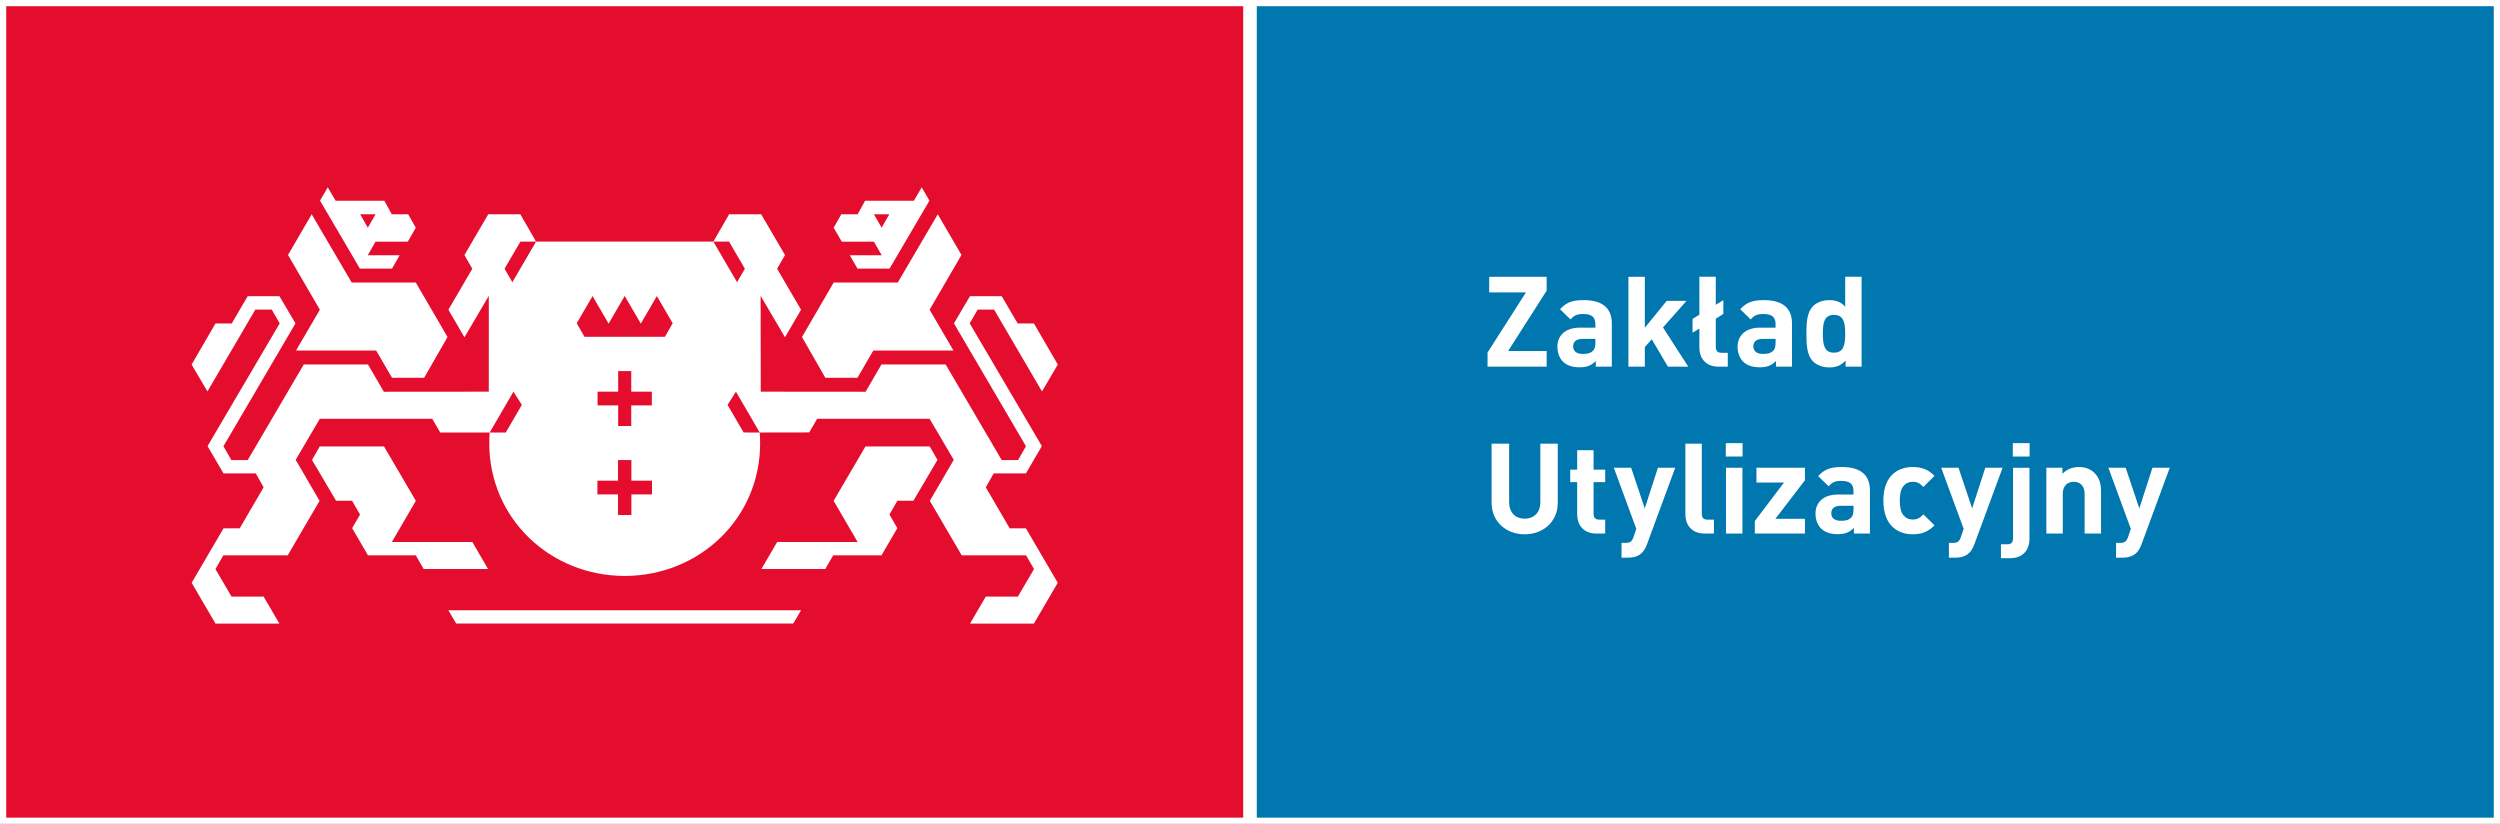
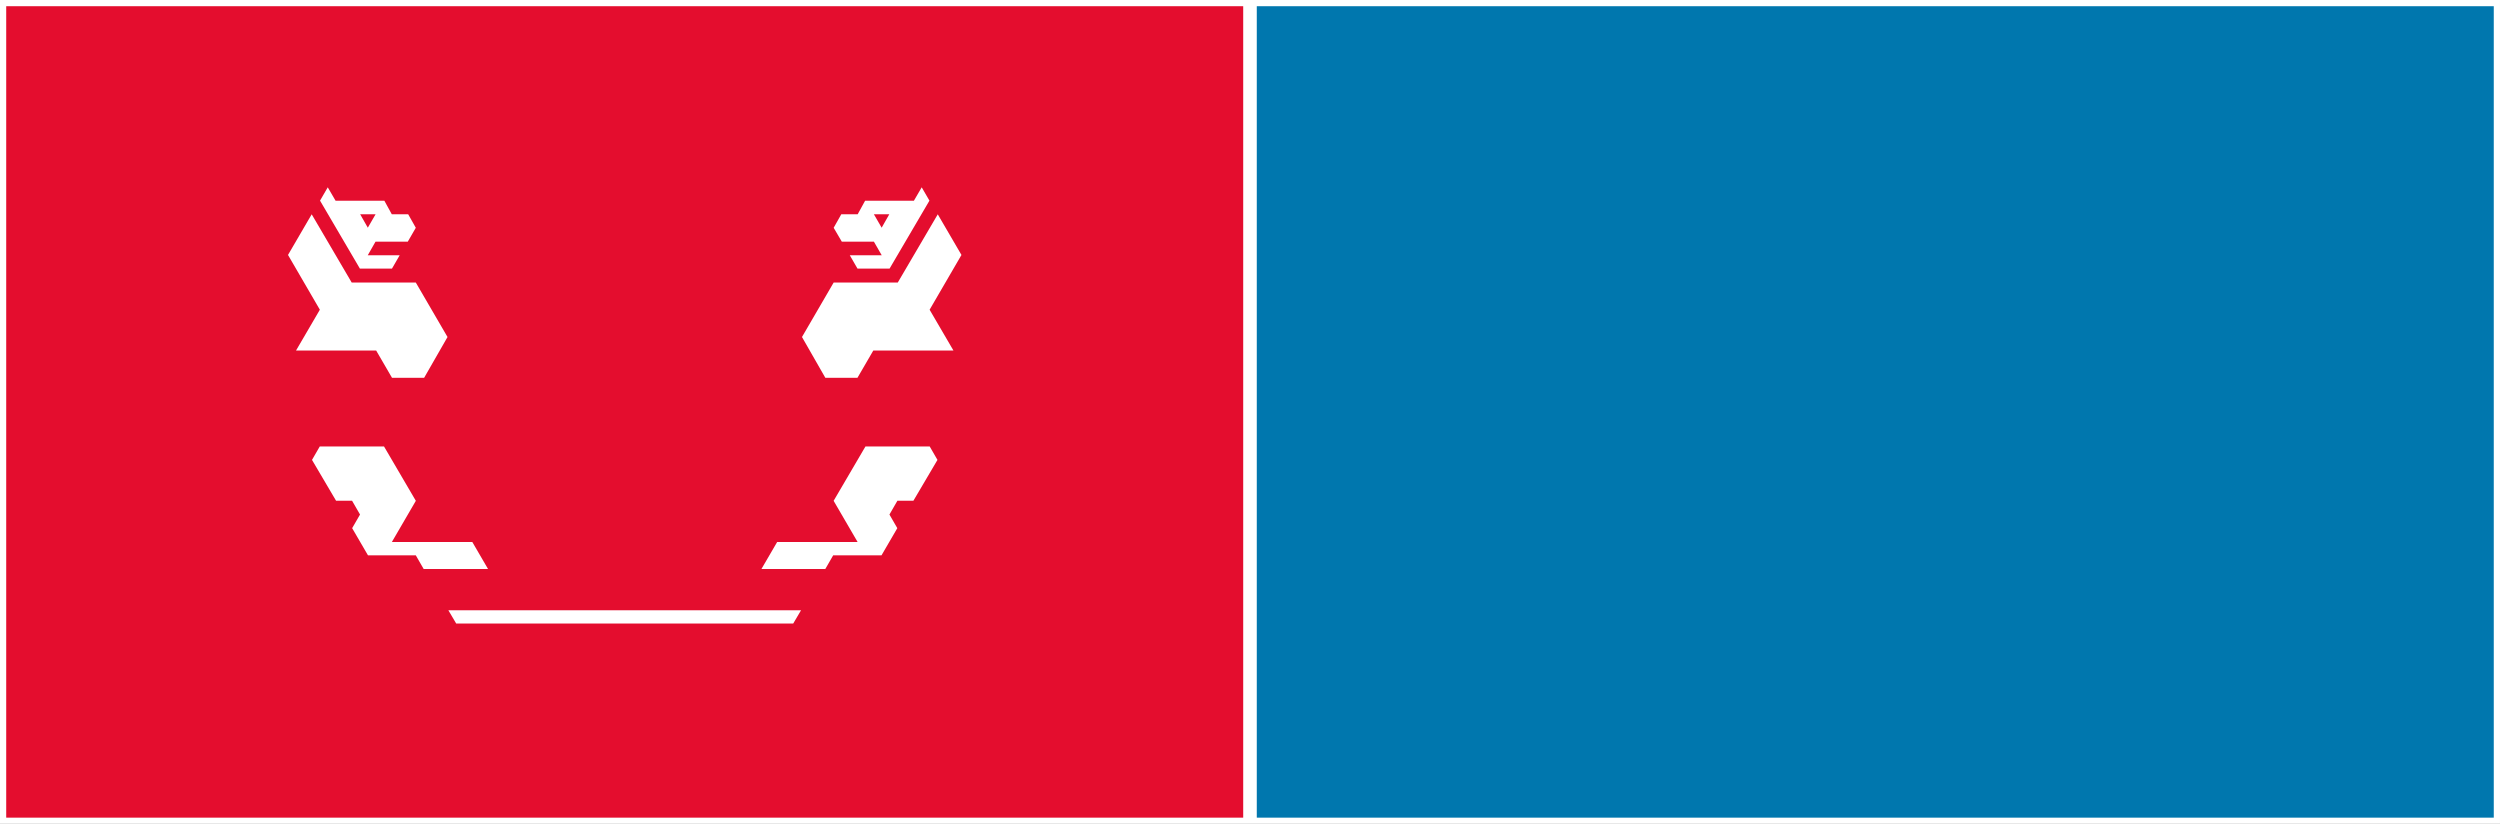
<svg xmlns="http://www.w3.org/2000/svg" xmlns:xlink="http://www.w3.org/1999/xlink" id="Layer_1" x="0px" y="0px" width="559.097px" height="184.25px" viewBox="0 0 559.097 184.25" xml:space="preserve">
  <rect x="0" y="0" width="559.097" height="184.25" fill="#333333" stroke="none" />
  <rect fill="#FFFFFF" width="559.096" height="184.25" />
-   <rect x="278.029" y="1.39" fill="#FFFFFF" width="3.037" height="181.469" />
  <rect x="281.065" y="1.39" fill="#0077AE" width="276.639" height="181.469" />
  <rect x="1.39" y="1.39" fill="#E40D2E" width="276.639" height="181.468" />
  <polygon fill="#FFFFFF" points="105.629,121.214 87.639,121.207 92.998,112.002 85.877,99.84 71.517,99.84 69.776,102.851  75.152,111.977 78.733,111.977 80.516,115.07 78.755,118.117 82.29,124.188 92.989,124.195 94.747,127.247 109.142,127.247 " />
  <polygon fill="#FFFFFF" points="66.203,78.392 84.125,78.392 87.669,84.493 94.851,84.493 100.083,75.371 92.99,63.187  78.657,63.19 69.708,47.928 64.41,57.017 71.532,69.264 " />
  <path fill="#FFFFFF" d="M87.662,60.067l1.725-2.987l-7.142,0.003l1.735-3.04h7.217l1.793-3.104l-1.704-3.019h-3.665l-1.661-3.024 l-10.911-0.001l-1.749-3.003l-1.728,2.978l8.911,15.194L87.662,60.067z M83.994,47.92l-1.736,3.003l-1.709-3.003H83.994z" />
  <polygon fill="#FFFFFF" points="100.27,136.476 102.027,139.453 177.39,139.453 179.147,136.476 " />
  <polygon fill="#FFFFFF" points="207.913,99.84 193.553,99.84 186.432,112.002 191.79,121.207 173.801,121.214 170.288,127.247  184.573,127.247 186.332,124.194 197.14,124.189 200.675,118.117 198.914,115.07 200.697,111.978 204.277,111.978 209.654,102.851  " />
  <polygon fill="#FFFFFF" points="191.76,84.493 195.305,78.392 213.228,78.392 207.898,69.265 215.021,57.017 209.721,47.929  200.773,63.19 186.44,63.187 179.354,75.369 184.579,84.493 " />
  <path fill="#FFFFFF" d="M195.438,54.043l1.747,3.04l-7.142-0.003l1.724,2.987l7.179-0.003l8.912-15.194l-1.729-2.978l-1.749,3.003 l-10.911,0.001l-1.66,3.024h-3.665l-1.704,3.019l1.82,3.104H195.438z M198.881,47.92l-1.709,3.003l-1.737-3.003H198.881z" />
  <g>
    <defs>
-       <rect id="SVGID_1_" width="559.097" height="184.25" />
-     </defs>
+       </defs>
    <clipPath id="SVGID_2_">
      <use xlink:href="#SVGID_1_" />
    </clipPath>
    <path clip-path="url(#SVGID_2_)" fill="#FFFFFF" d="M225.809,118.158l-5.35-9.182l1.768-3.108h7.209l3.56-6.103l-16.132-27.45  l1.786-3.082h3.663l10.716,18.312l3.535-6.021l-5.341-9.19h-3.635l-3.567-6.09h-7.099l-3.584,6.077l16.11,27.479l-1.772,3.082  h-3.663l-12.525-21.366h-14.362l-3.554,6.099l-23.441-0.02l-0.027-21.436l5.447,9.269l3.594-6.159l-5.353-9.168l1.766-3.058  l-5.328-9.118h-7.176l-3.521,6.109h3.509l3.539,6.062l-1.745,3.019l-5.303-9.081h-39.649l-5.303,9.081l-1.745-3.019l3.547-6.062  h3.501l-3.521-6.109h-7.176l-5.328,9.118l1.766,3.058l-5.353,9.168l3.594,6.159l5.447-9.269l-0.004,21.436l-23.464,0.02  l-3.554-6.099H67.929l-12.525,21.366H51.74l-1.771-3.082l16.11-27.479l-3.584-6.077h-7.099l-3.567,6.09h-3.635l-5.34,9.19  l3.535,6.021l10.715-18.312h3.664l1.784,3.082l-16.13,27.45l3.559,6.103h7.209l1.768,3.108l-5.35,9.182l-3.622,0.003l-7.123,12.177  l5.331,9.118l14.285,0.006l-3.516-6.034h-7.184l-3.603-6.162l1.77-3.07l14.4-0.006l7.123-12.18l-5.344-9.171l5.394-9.184h25.145  l1.799,3.077l11.054-0.006l5.308-9.129l1.879,2.942l-3.595,6.193l-3.592-0.006c-0.063,0.805-0.096,1.614-0.096,2.432  c0,16.738,13.558,29.625,30.288,29.646c16.729-0.021,30.286-12.908,30.286-29.646c0-0.817-0.032-1.627-0.094-2.432l-3.601-0.003  l-3.592-6.18l1.879-2.942l5.314,9.125l11.069-0.019l1.782-3.053h25.146l5.394,9.184l-5.345,9.171l7.124,12.18l14.4,0.006  l1.769,3.07l-3.602,6.162h-7.184l-3.516,6.034l14.285-0.006l5.331-9.118l-7.123-12.177L225.809,118.158z M145.812,110.56h-4.609  v4.609h-2.99v-4.609h-4.607v-3.07h4.607v-4.606h2.99v4.606h4.609V110.56z M145.779,87.594v3.069h-4.609v4.611h-2.924v-4.611h-4.608  v-3.069h4.608v-4.611h2.924v4.611H145.779z M148.703,75.32h-8.994h-8.995l-1.733-3.033l3.538-6.075l3.585,6.165l3.587-6.165  l0.018,0.029l0.017-0.029l3.587,6.165l3.586-6.165l3.537,6.075L148.703,75.32z" />
    <polygon clip-path="url(#SVGID_2_)" fill="#FFFFFF" points="332.674,82.001 332.674,78.839 341.258,65.397 333.041,65.397   333.041,61.896 345.89,61.896 345.89,65.001 337.277,78.5 345.89,78.5 345.89,82.001  " />
    <path clip-path="url(#SVGID_2_)" fill="#FFFFFF" d="M356.876,82.001v-1.27c-0.988,0.988-1.919,1.412-3.614,1.412  c-1.666,0-2.88-0.424-3.756-1.299c-0.79-0.819-1.214-2.005-1.214-3.304c0-2.344,1.61-4.265,5.026-4.265h3.474v-0.734  c0-1.609-0.791-2.315-2.74-2.315c-1.411,0-2.061,0.339-2.823,1.214l-2.344-2.287c1.441-1.582,2.853-2.033,5.31-2.033  c4.122,0,6.269,1.75,6.269,5.195v9.686H356.876z M356.792,75.789h-2.908c-1.328,0-2.063,0.621-2.063,1.666  c0,1.017,0.679,1.694,2.118,1.694c1.018,0,1.666-0.085,2.315-0.706c0.396-0.367,0.537-0.96,0.537-1.863V75.789z" />
    <polygon clip-path="url(#SVGID_2_)" fill="#FFFFFF" points="373.015,82.001 369.399,75.874 367.847,77.625 367.847,82.001   364.176,82.001 364.176,61.896 367.847,61.896 367.847,73.304 372.731,67.29 377.165,67.29 371.913,73.22 377.561,82.001  " />
    <path clip-path="url(#SVGID_2_)" fill="#FFFFFF" d="M384.309,82.001c-3.021,0-4.265-2.118-4.265-4.208v-4.32l-1.524,0.932v-3.078  l1.524-0.96v-8.472h3.672v6.269l1.693-1.045v3.078l-1.693,1.073v6.298c0,0.875,0.339,1.327,1.27,1.327h1.413v3.106H384.309z" />
    <path clip-path="url(#SVGID_2_)" fill="#FFFFFF" d="M397.175,82.001v-1.27c-0.988,0.988-1.919,1.412-3.614,1.412  c-1.666,0-2.88-0.424-3.756-1.299c-0.79-0.819-1.214-2.005-1.214-3.304c0-2.344,1.61-4.265,5.025-4.265h3.475v-0.734  c0-1.609-0.791-2.315-2.74-2.315c-1.411,0-2.061,0.339-2.823,1.214l-2.344-2.287c1.441-1.582,2.853-2.033,5.309-2.033  c4.123,0,6.27,1.75,6.27,5.195v9.686H397.175z M397.091,75.789h-2.908c-1.328,0-2.063,0.621-2.063,1.666  c0,1.017,0.679,1.694,2.118,1.694c1.018,0,1.666-0.085,2.315-0.706c0.396-0.367,0.537-0.96,0.537-1.863V75.789z" />
    <path clip-path="url(#SVGID_2_)" fill="#FFFFFF" d="M412.742,82.002v-1.384c-1.017,1.13-2.089,1.553-3.642,1.553  c-1.441,0-2.798-0.508-3.615-1.327c-1.469-1.468-1.497-4.01-1.497-6.213c0-2.202,0.028-4.715,1.497-6.184  c0.817-0.819,2.145-1.327,3.586-1.327c1.497,0,2.626,0.395,3.587,1.468v-6.693h3.671v20.107H412.742z M410.145,70.424  c-2.202,0-2.485,1.807-2.485,4.207c0,2.401,0.283,4.236,2.485,4.236c2.203,0,2.514-1.835,2.514-4.236  C412.658,72.231,412.348,70.424,410.145,70.424" />
    <path clip-path="url(#SVGID_2_)" fill="#FFFFFF" d="M340.977,119.492c-4.123,0-7.398-2.796-7.398-7.06V99.217h3.925v13.074  c0,2.315,1.354,3.699,3.474,3.699c2.118,0,3.501-1.384,3.501-3.699V99.217h3.897v13.216  C348.375,116.696,345.099,119.492,340.977,119.492" />
    <path clip-path="url(#SVGID_2_)" fill="#FFFFFF" d="M356.979,119.322c-2.994,0-4.264-2.117-4.264-4.208v-7.284h-1.554v-2.796h1.554  v-4.35h3.671v4.35h2.598v2.796h-2.598v7.059c0,0.847,0.395,1.327,1.27,1.327h1.328v3.106H356.979z" />
    <path clip-path="url(#SVGID_2_)" fill="#FFFFFF" d="M368.343,121.694c-0.31,0.819-0.65,1.44-1.101,1.894  c-0.848,0.847-1.948,1.129-3.163,1.129h-1.441v-3.305h0.849c1.045,0,1.469-0.255,1.836-1.326l0.62-1.808l-5.026-13.668h3.869  l3.05,9.092l2.936-9.092h3.87L368.343,121.694z" />
    <path clip-path="url(#SVGID_2_)" fill="#FFFFFF" d="M381.21,119.322c-3.021,0-4.292-2.117-4.292-4.208V99.216h3.672v15.673  c0,0.876,0.366,1.327,1.298,1.327h1.413v3.106H381.21z" />
-     <path clip-path="url(#SVGID_2_)" fill="#FFFFFF" d="M385.947,99.103h3.756v2.994h-3.756V99.103z M386.004,104.611h3.671v14.712  h-3.671V104.611z" />
    <polygon clip-path="url(#SVGID_2_)" fill="#FFFFFF" points="392.445,119.322 392.445,116.526 398.969,107.914 392.812,107.914   392.812,104.61 403.656,104.61 403.656,107.405 397.048,116.019 403.656,116.019 403.656,119.322  " />
-     <path clip-path="url(#SVGID_2_)" fill="#FFFFFF" d="M414.6,119.322v-1.27c-0.988,0.987-1.919,1.41-3.614,1.41  c-1.666,0-2.88-0.423-3.756-1.298c-0.79-0.818-1.214-2.006-1.214-3.304c0-2.344,1.61-4.265,5.026-4.265h3.474v-0.734  c0-1.609-0.791-2.316-2.74-2.316c-1.41,0-2.061,0.341-2.822,1.215l-2.345-2.287c1.441-1.581,2.853-2.032,5.31-2.032  c4.123,0,6.269,1.75,6.269,5.195v9.686H414.6z M414.516,113.11h-2.908c-1.328,0-2.063,0.621-2.063,1.665  c0,1.017,0.679,1.695,2.119,1.695c1.017,0,1.666-0.085,2.314-0.706c0.396-0.367,0.537-0.96,0.537-1.863V113.11z" />
-     <path clip-path="url(#SVGID_2_)" fill="#FFFFFF" d="M427.773,119.492c-2.937,0-6.579-1.581-6.579-7.541  c0-5.957,3.643-7.51,6.579-7.51c2.033,0,3.558,0.621,4.856,1.976l-2.483,2.485c-0.764-0.819-1.413-1.157-2.373-1.157  c-0.875,0-1.553,0.311-2.089,0.96c-0.565,0.705-0.819,1.694-0.819,3.246c0,1.555,0.254,2.57,0.819,3.277  c0.536,0.648,1.214,0.96,2.089,0.96c0.96,0,1.609-0.339,2.373-1.158l2.483,2.456C431.331,118.843,429.807,119.492,427.773,119.492" />
+     <path clip-path="url(#SVGID_2_)" fill="#FFFFFF" d="M427.773,119.492c-2.937,0-6.579-1.581-6.579-7.541  c2.033,0,3.558,0.621,4.856,1.976l-2.483,2.485c-0.764-0.819-1.413-1.157-2.373-1.157  c-0.875,0-1.553,0.311-2.089,0.96c-0.565,0.705-0.819,1.694-0.819,3.246c0,1.555,0.254,2.57,0.819,3.277  c0.536,0.648,1.214,0.96,2.089,0.96c0.96,0,1.609-0.339,2.373-1.158l2.483,2.456C431.331,118.843,429.807,119.492,427.773,119.492" />
    <path clip-path="url(#SVGID_2_)" fill="#FFFFFF" d="M441.555,121.694c-0.31,0.819-0.649,1.44-1.101,1.894  c-0.847,0.847-1.948,1.129-3.163,1.129h-1.441v-3.305h0.85c1.044,0,1.468-0.255,1.835-1.326l0.621-1.808l-5.027-13.668h3.869  l3.05,9.092l2.937-9.092h3.87L441.555,121.694z" />
    <path clip-path="url(#SVGID_2_)" fill="#FFFFFF" d="M449.577,124.829h-2.09v-3.106h1.412c0.932,0,1.299-0.451,1.299-1.326v-15.785  h3.671v16.011C453.869,122.711,452.598,124.829,449.577,124.829 M450.141,99.103h3.757v2.994h-3.757V99.103z" />
    <path clip-path="url(#SVGID_2_)" fill="#FFFFFF" d="M466.202,119.322v-8.896c0-2.004-1.271-2.682-2.429-2.682  c-1.158,0-2.457,0.678-2.457,2.682v8.896h-3.671V104.61h3.586v1.355c0.961-1.018,2.316-1.525,3.672-1.525  c1.469,0,2.654,0.48,3.473,1.299c1.187,1.187,1.497,2.57,1.497,4.181v9.402H466.202z" />
    <path clip-path="url(#SVGID_2_)" fill="#FFFFFF" d="M478.939,121.694c-0.31,0.819-0.649,1.44-1.101,1.894  c-0.847,0.847-1.948,1.129-3.163,1.129h-1.44v-3.305h0.849c1.044,0,1.468-0.255,1.835-1.326l0.621-1.808l-5.027-13.668h3.869  l3.05,9.092l2.937-9.092h3.87L478.939,121.694z" />
  </g>
</svg>